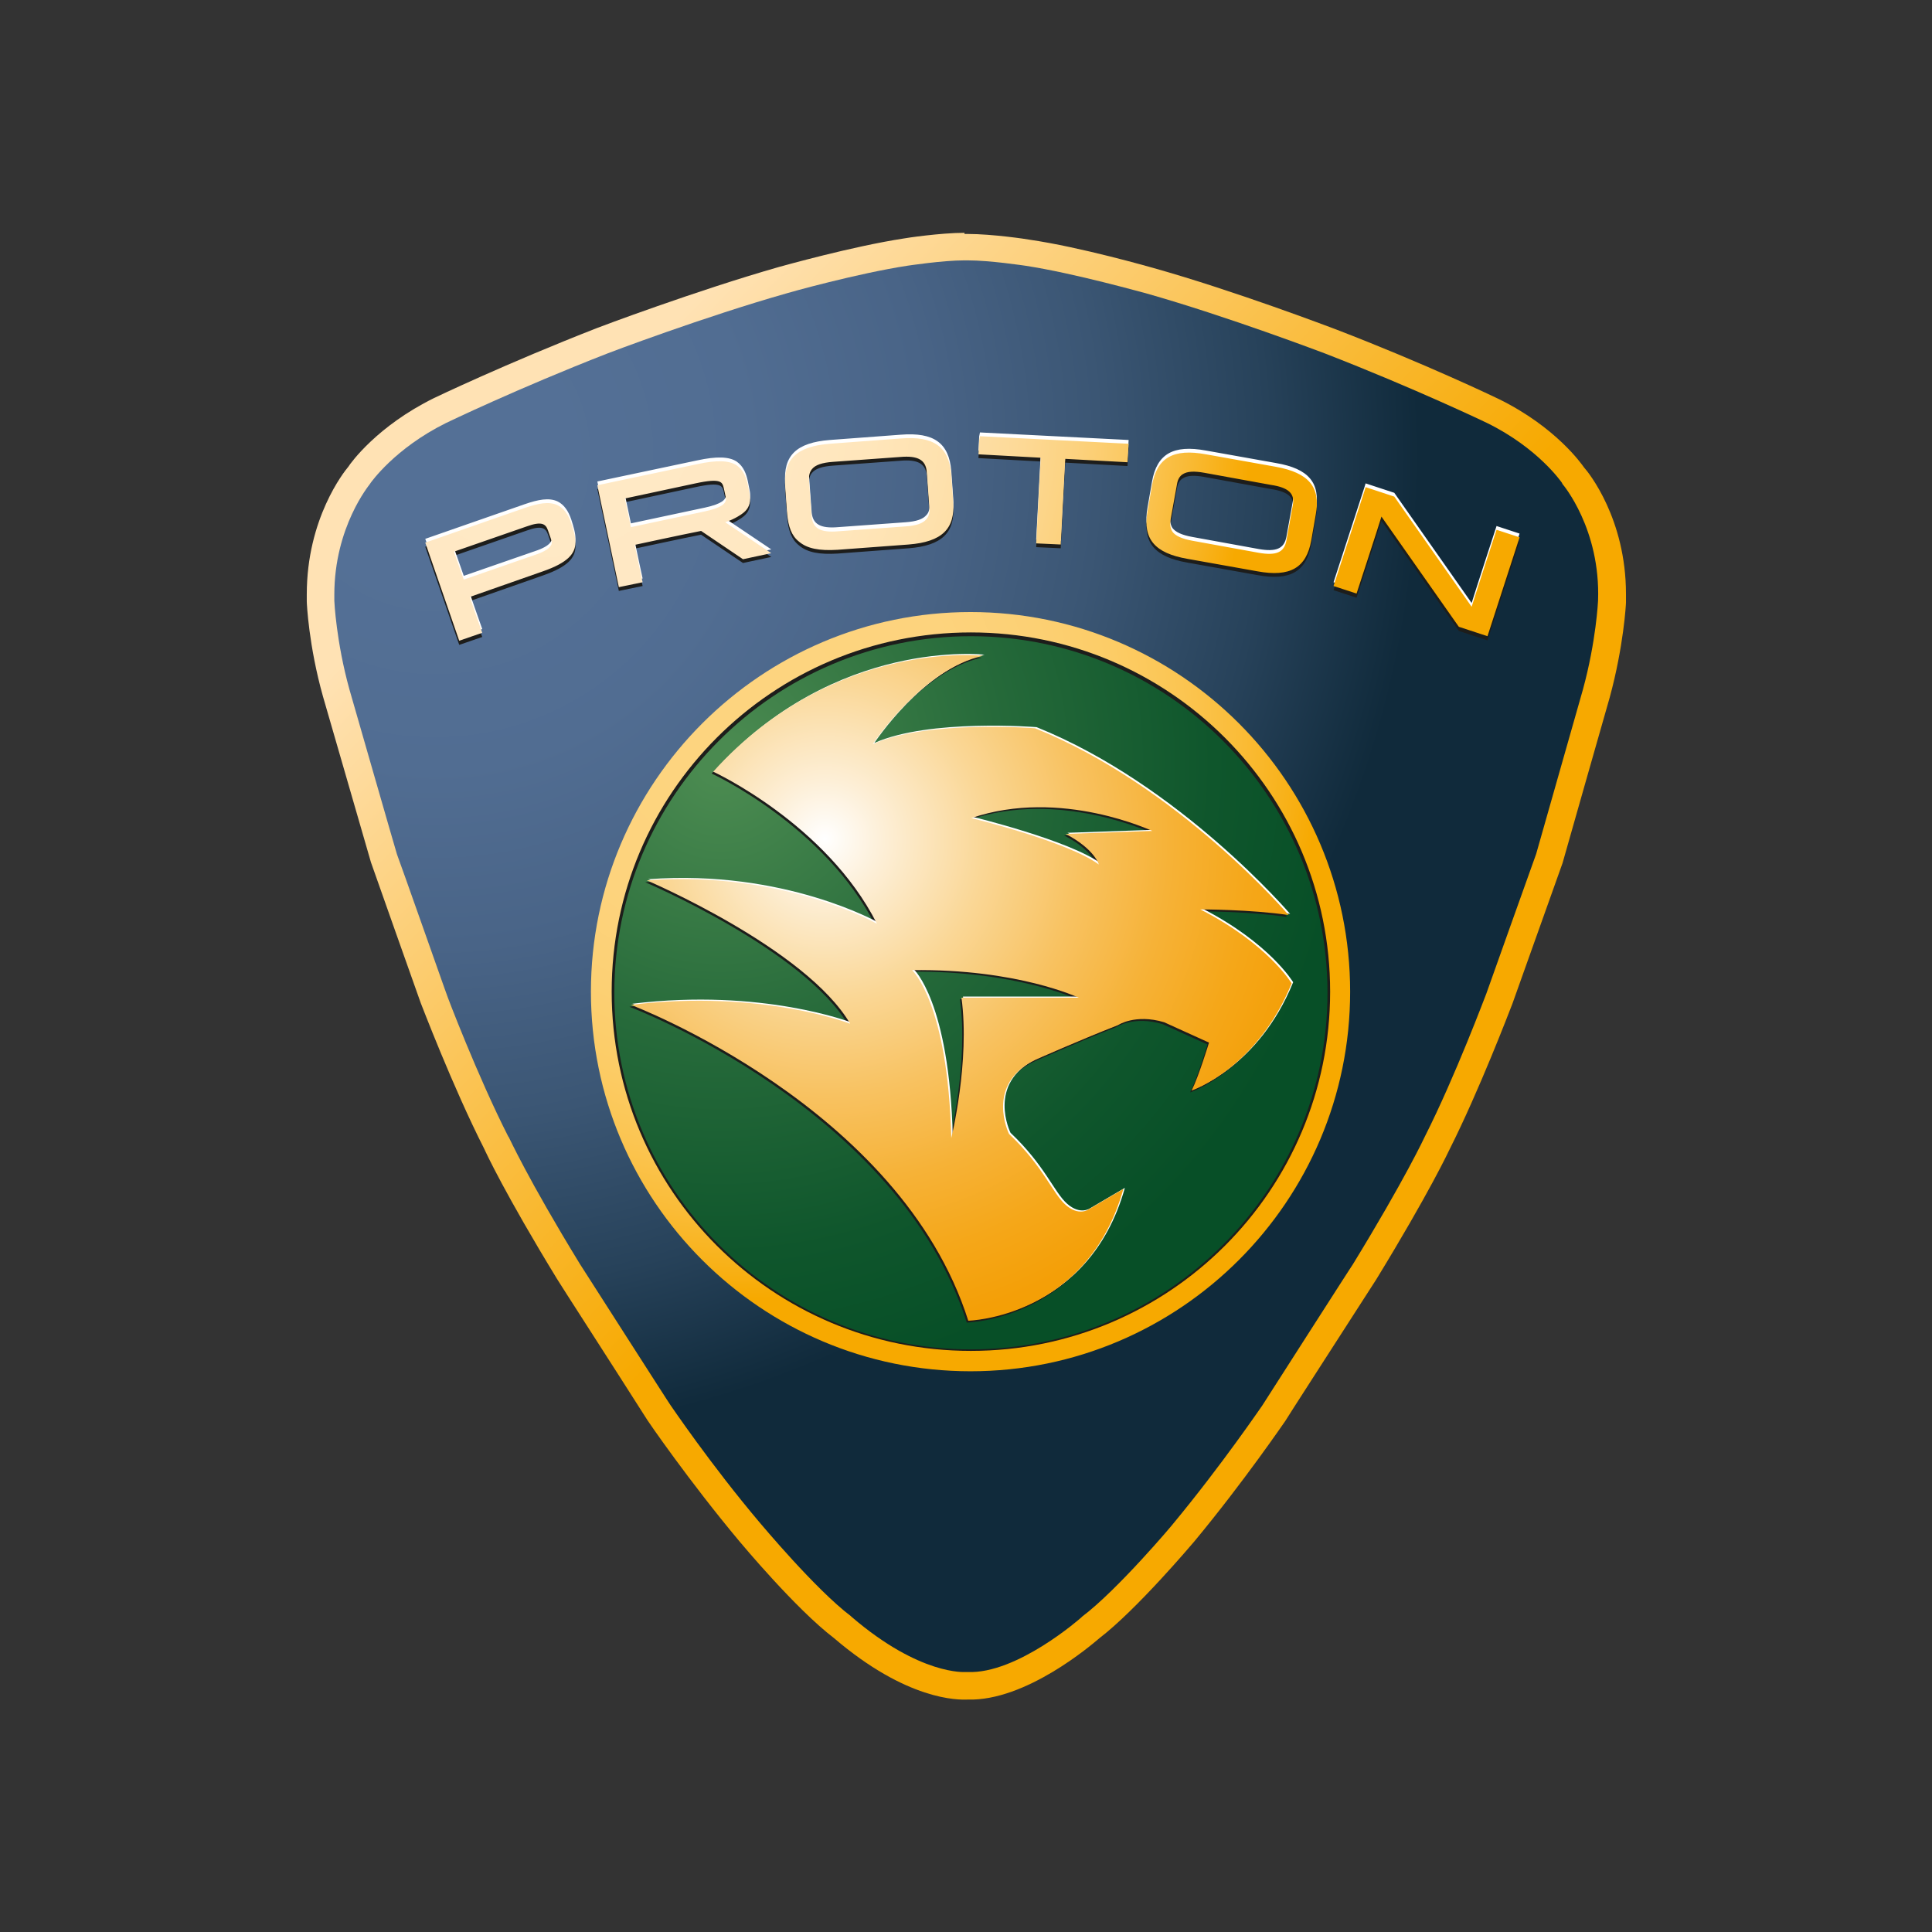
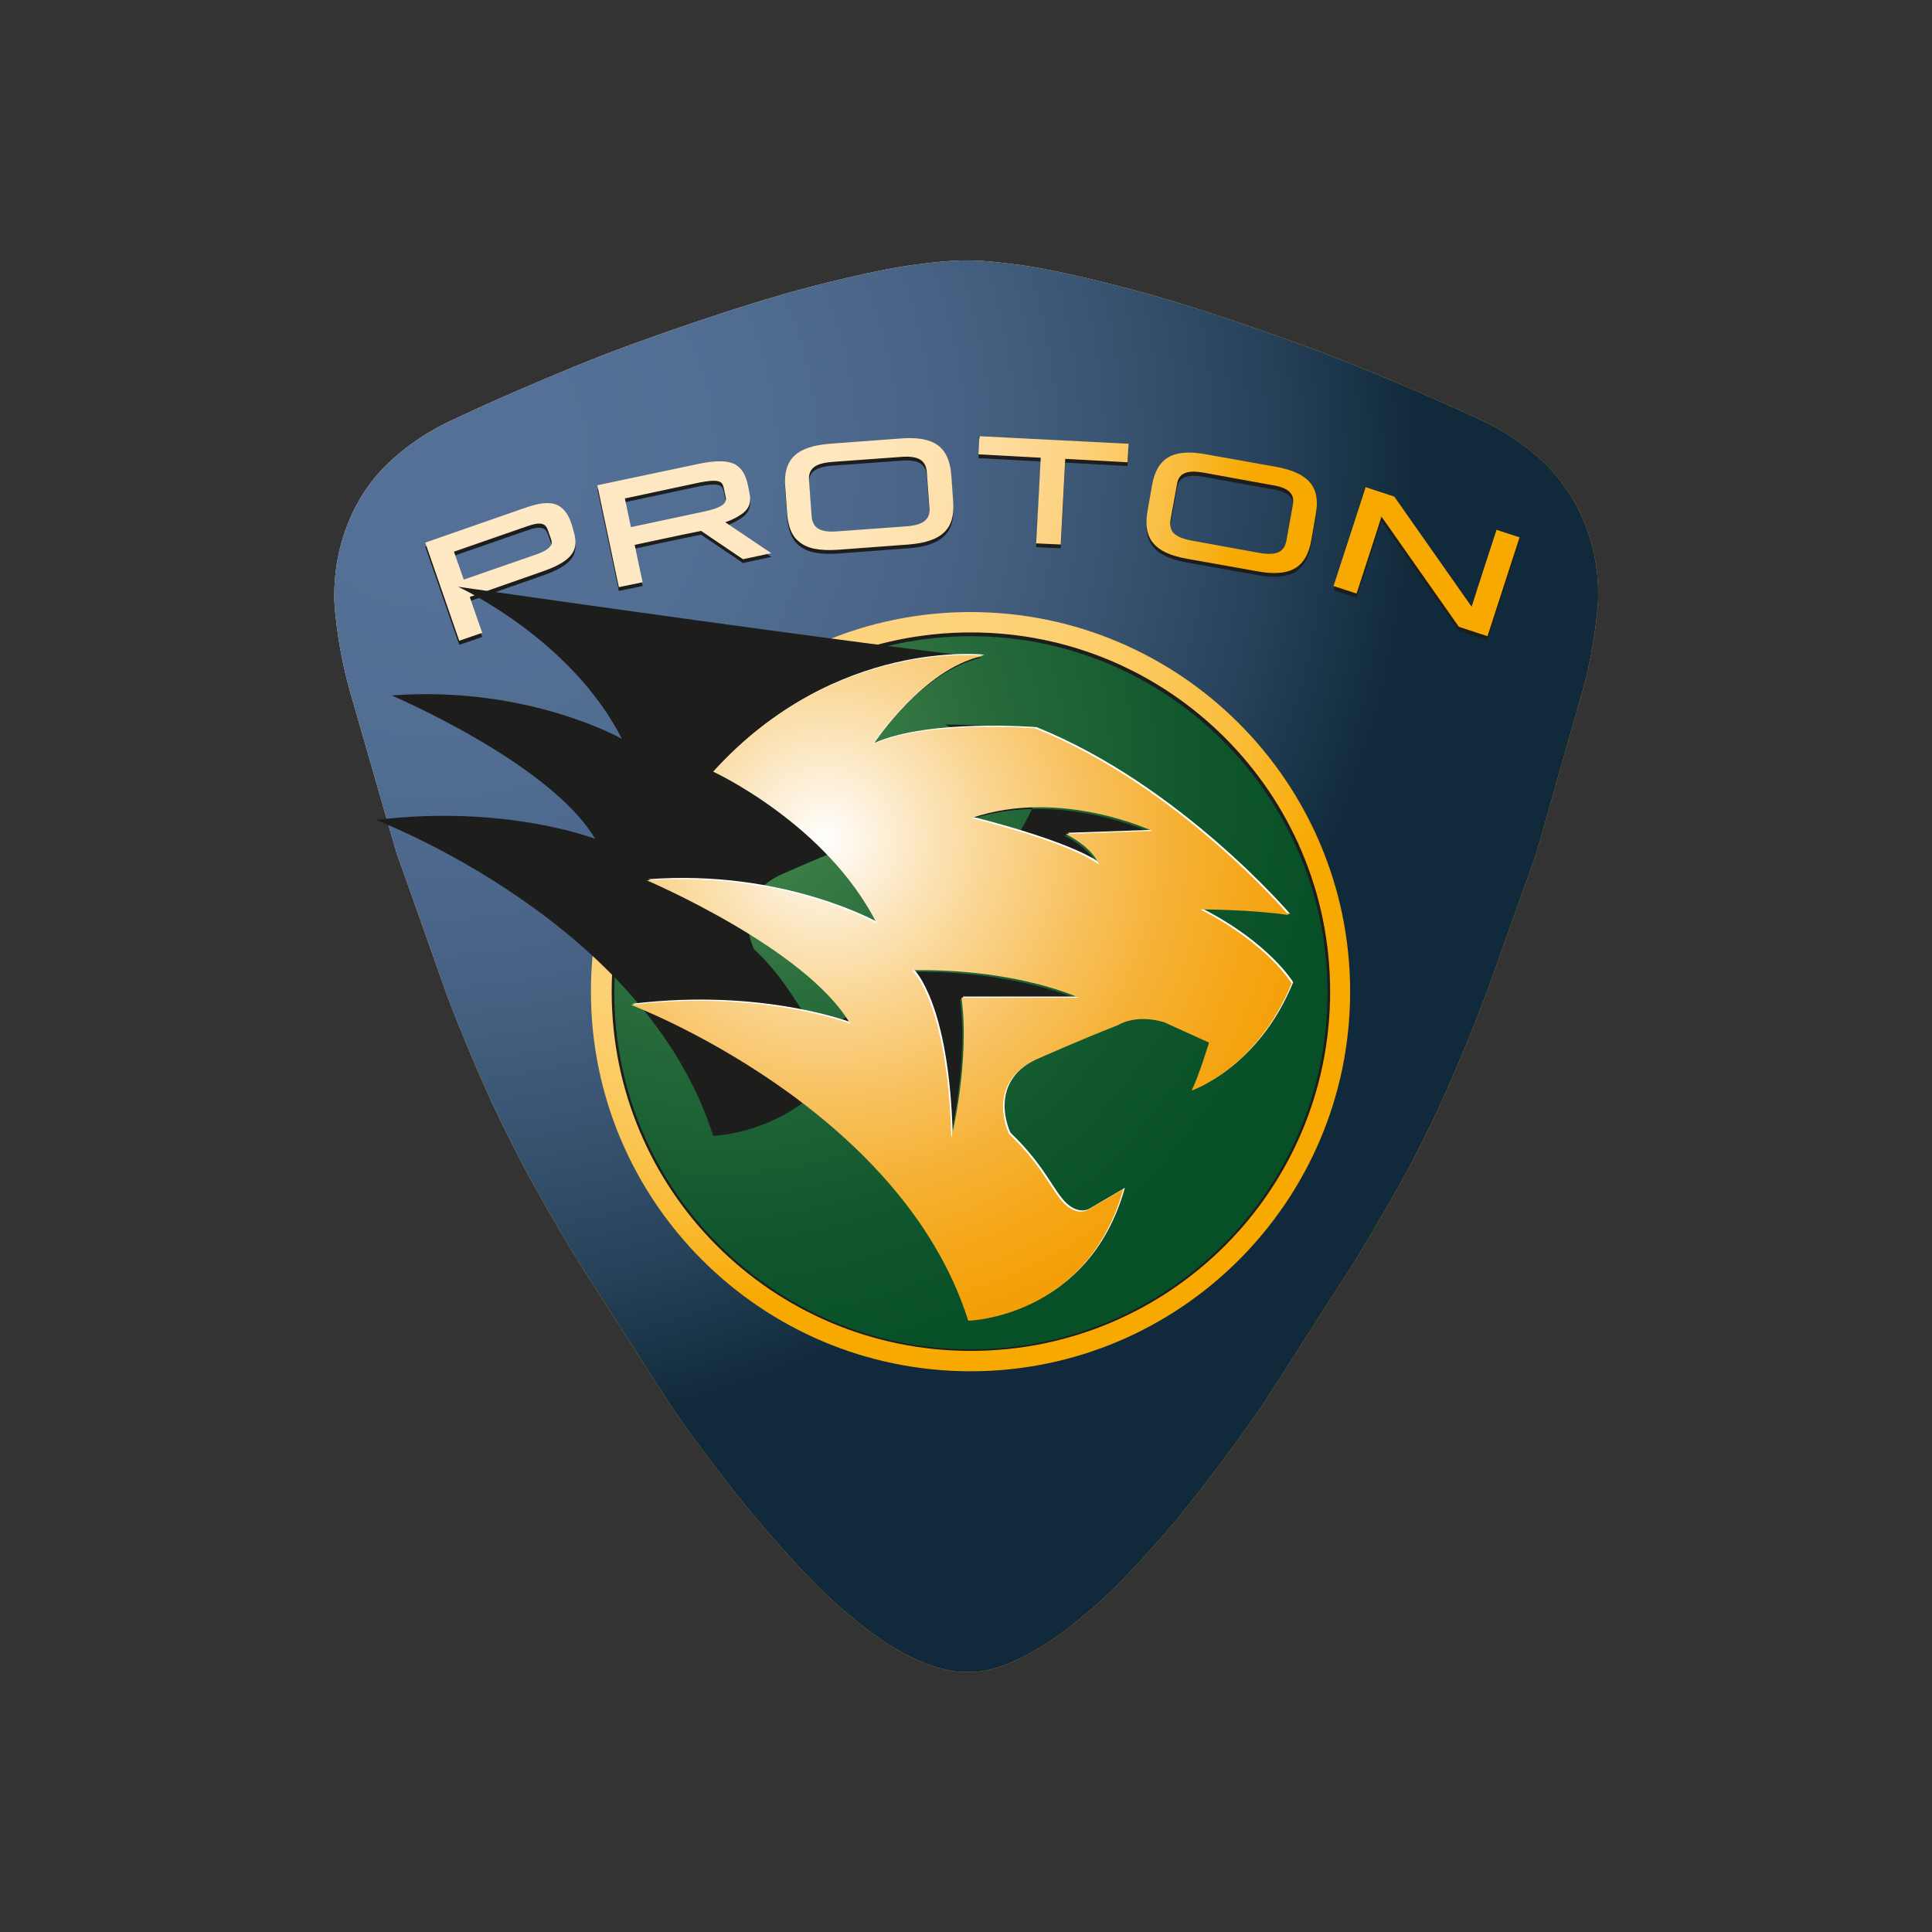
<svg xmlns="http://www.w3.org/2000/svg" version="1.1" id="Layer_1" x="0px" y="0px" viewBox="0 0 512 512" style="enable-background:new 0 0 512 512;" xml:space="preserve">
  <rect x="0" y="0" width="512" height="512" fill="#333333" stroke="none" />
  <style type="text/css">
	.st0{fill-rule:evenodd;clip-rule:evenodd;fill:url(#SVGID_1_);}
	.st1{fill-rule:evenodd;clip-rule:evenodd;fill:url(#SVGID_2_);}
	.st2{fill-rule:evenodd;clip-rule:evenodd;fill:url(#SVGID_3_);}
	.st3{fill:#1D1D1B;}
	.st4{fill:#FFFFFF;}
	.st5{fill:url(#SVGID_4_);}
	.st6{fill:url(#SVGID_5_);}
	.st7{fill:url(#SVGID_6_);}
	.st8{fill-rule:evenodd;clip-rule:evenodd;fill:#1D1D1B;}
	.st9{fill-rule:evenodd;clip-rule:evenodd;fill:#FFFFFF;}
	.st10{fill-rule:evenodd;clip-rule:evenodd;fill:url(#SVGID_7_);}
</style>
  <g>
    <g>
      <g>
        <g>
          <linearGradient id="SVGID_1_" gradientUnits="userSpaceOnUse" x1="151.283" y1="112.832" x2="287.162" y2="246.263">
            <stop offset="0" style="stop-color:#FFE2B4" />
            <stop offset="1" style="stop-color:#F7A900" />
          </linearGradient>
          <path class="st0" d="M98.2,128c0.1-0.1,6.3-9.1,20-15.9c0.2-0.1,19.1-9.2,42.7-18.4c0.2-0.1,25.8-9.8,47.7-16      c0.2-0.1,18.8-5.3,32-7.3c0.1,0,9.2-1.4,15-1.4h0.8c6,0,15.1,1.4,15.2,1.4c13.2,2,31.8,7.3,32,7.3c21.9,6.2,47.3,15.9,47.6,16      c23.7,9.2,42.7,18.3,42.9,18.4c13.6,6.7,19.7,15.7,19.8,15.8l0.1,0.2l0.1,0.2c0.1,0.1,10.1,11.9,9.4,30.9c0,0.1-0.5,10.7-4,23.5      c0,0-12.1,42.6-12.4,43.6c-0.1,0.2-13.2,37-13.2,37c-0.1,0.2-8.2,21.9-16.3,37.9c-0.1,0.2-5.2,11.2-19.1,33.9      c0-0.1-24,37.4-24,37.4c-0.1,0.1-10.6,15.6-23.6,31.3c-0.1,0.2-14.7,17.5-24.1,24.6l-0.1,0.1l-0.1,0.1      c-0.2,0.2-17.1,15.1-30.2,14.5l-0.2,0l-0.3,0c-0.1,0-12,1-30.2-14.6l-0.1-0.1l-0.1-0.1c-9.4-7.1-23.8-24.4-24-24.6      c-13.2-15.6-23.7-31.2-23.8-31.3c0,0.1-24-37.4-24-37.4c-13.9-22.7-18.8-33.6-18.9-33.7l-0.1-0.1c-8.1-15.9-16.4-37.7-16.4-37.9      c0,0.1-12.7-36-13.1-36.9c-0.1-0.2-12.6-43.7-12.6-43.7c-3.5-12.6-4-23.3-4-23.5c0-0.5,0-1.1,0-1.6c0-18,9.3-29.1,9.4-29.3      L98.2,128z" />
          <linearGradient id="SVGID_2_" gradientUnits="userSpaceOnUse" x1="151.292" y1="112.829" x2="287.169" y2="246.257">
            <stop offset="0" style="stop-color:#FFE2B4" />
            <stop offset="1" style="stop-color:#F7A900" />
          </linearGradient>
-           <path class="st1" d="M255.6,61.7c-6.4,0-15.7,1.4-16.1,1.5c-13.7,2.1-32.1,7.3-32.9,7.5c-22.1,6.3-48.1,16.1-48.3,16.2      c-24.1,9.4-43.1,18.5-43.3,18.6c-15,7.4-22,17.1-22.7,18.2c-1.1,1.3-11,13.7-11,33.8l0,1.9c0,0.5,0.5,11.7,4.3,25.2      c0,0,12.7,43.9,12.7,43.9c0,0.1,13.2,37.3,13.2,37.3c0.1,0.2,8.5,22.3,16.8,38.6c0.5,1.1,5.5,11.9,19.3,34.5      c0,0.1,15.1,23.5,24,37.5c0.1,0.2,11,16.1,24.3,32c0.6,0.7,15,18,25.1,25.7c19.4,16.6,32.9,16.4,35.4,16.3      c15.5,0.5,33-14.6,35-16.3c9.9-7.6,24.5-24.9,25.1-25.6c13.2-15.9,24-31.8,24.1-31.9c0-0.1,13.1-20.4,24.1-37.5      c14.2-23.2,19.3-34.2,19.5-34.6c7.8-15.5,15.7-36.2,16.6-38.5c0,0,13.3-37.3,13.3-37.3c0-0.1,12.5-43.9,12.5-43.9      c3.7-13.6,4.3-24.7,4.3-25.1c0,0,0-2.3,0-2.3c0-19.9-9.9-32.2-11.1-33.5c-0.7-1-7.5-10.7-22.5-18.1c-0.8-0.4-19.8-9.5-43.5-18.6      c-1.1-0.4-26.5-10.1-48.2-16.2c-0.8-0.2-19.1-5.5-32.9-7.5c-0.4-0.1-9.7-1.5-16.3-1.5H255.6z" />
        </g>
      </g>
    </g>
    <radialGradient id="SVGID_3_" cx="115.207" cy="120.725" r="261.003" gradientUnits="userSpaceOnUse">
      <stop offset="4.958700e-02" style="stop-color:#547096" />
      <stop offset="0.123" style="stop-color:#547096" />
      <stop offset="0.126" style="stop-color:#547096" />
      <stop offset="0.318" style="stop-color:#516D92" />
      <stop offset="0.499" style="stop-color:#496487" />
      <stop offset="0.674" style="stop-color:#3B5674" />
      <stop offset="0.846" style="stop-color:#27425A" />
      <stop offset="1" style="stop-color:#102A3B" />
    </radialGradient>
    <path class="st2" d="M98.2,128c0.1-0.1,6.3-9.1,20-15.9c0.2-0.1,19.1-9.2,42.7-18.4c0.2-0.1,25.8-9.8,47.7-16   c0.2-0.1,18.8-5.3,32-7.3c0.1,0,9.2-1.4,15-1.4h0.8c6,0,15.1,1.4,15.2,1.4c13.2,2,31.8,7.3,32,7.3c21.9,6.2,47.3,15.9,47.6,16   c23.7,9.2,42.7,18.3,42.9,18.4c13.6,6.7,19.7,15.7,19.8,15.8l0.1,0.2l0.1,0.2c0.1,0.1,10.1,11.9,9.4,30.9c0,0.1-0.5,10.7-4,23.5   c0,0-12.1,42.6-12.4,43.6c-0.1,0.2-13.2,37-13.2,37c-0.1,0.2-8.2,21.9-16.3,37.9c-0.1,0.2-5.2,11.2-19.1,33.9   c0-0.1-24,37.4-24,37.4c-0.1,0.1-10.6,15.6-23.6,31.3c-0.1,0.2-14.7,17.5-24.1,24.6l-0.1,0.1l-0.1,0.1   c-0.2,0.2-17.1,15.1-30.2,14.5l-0.2,0l-0.3,0c-0.1,0-12,1-30.2-14.6l-0.1-0.1l-0.1-0.1c-9.4-7.1-23.8-24.4-24-24.6   c-13.2-15.6-23.7-31.2-23.8-31.3c0,0.1-24-37.4-24-37.4c-13.9-22.7-18.8-33.6-18.9-33.7l-0.1-0.1c-8.1-15.9-16.4-37.7-16.4-37.9   c0,0.1-12.7-36-13.1-36.9c-0.1-0.2-12.6-43.7-12.6-43.7c-3.5-12.6-4-23.3-4-23.5c0-0.5,0-1.1,0-1.6c0-18,9.3-29.1,9.4-29.3   L98.2,128z" />
    <path class="st3" d="M396.6,141.5c0,0-5.6,17.1-6.6,20.4c-2.1-3-20.5-29.2-20.5-29.2l-7.6-2.5l-0.3,1l-8.2,25.2l6.1,2   c0,0,5.6-17.1,6.6-20.4c2.1,3,20.5,29.2,20.5,29.2l7.6,2.5l8.5-26.2L396.6,141.5z M147.8,135c-2.3-1.1-5.2-0.5-8.7,0.7l-26.4,9.2   l9,26l6.1-2.1c0,0-2.8-7.9-3.3-9.5c1.7-0.6,19.4-6.8,19.4-6.8c6.6-2.3,8.6-4.7,8.6-7.7c0-1.5-0.5-3.1-1.1-5   C150.6,137.3,149.4,135.7,147.8,135z M146,145.6c-0.4,0.8-1.6,1.6-3.5,2.3c0,0-15.6,5.4-19.6,6.8c-0.5-1.4-2.1-6-2.6-7.4   c1.7-0.6,19.3-6.7,19.3-6.7c3.9-1.4,5-0.7,5.6,1l0.8,2.3c0.1,0.3,0.2,0.6,0.2,0.9C146.2,145.1,146.2,145.3,146,145.6z M259.5,117.6   l-0.2,3.8c0,0,14.7,0.8,16.5,0.9c-0.1,1.9-1.2,22.7-1.2,22.7l6.5,0.3c0,0,1.1-20.8,1.2-22.7c1.8,0.1,16.5,0.9,16.5,0.9l0.3-4.9   l-39.4-2L259.5,117.6z M252.1,126.8c-0.6-7.4-4.6-10.3-13.4-9.6l-18.8,1.4c-8.8,0.7-12.4,4.1-11.8,11.5l0.5,7   c0.3,3.5,1.2,5.9,3.1,7.4c2.2,1.9,5.4,2.5,10.3,2.2l18.8-1.4c8.8-0.7,12.4-4.1,11.8-11.5L252.1,126.8z M245.5,138.6   c-0.9,1.1-2.7,1.7-5.5,1.9l-17.9,1.3c-4.7,0.4-6.7-0.8-7-3.9l-0.7-9.6c-0.1-1.3,0.2-2.3,0.8-3c0.9-1.1,2.7-1.7,5.5-1.9l17.9-1.3   c4.7-0.4,6.7,0.8,7,3.9l0.7,9.6C246.4,136.9,246.2,137.9,245.5,138.6z M338.1,124.7l-18.5-3.3c-8.7-1.6-13,0.9-14.3,8.2l-1.2,6.9   c-1.3,7.3,1.9,11.1,10.6,12.6l18.5,3.3c8.7,1.6,13-0.9,14.3-8.2l1.2-6.9C350,130.1,346.9,126.3,338.1,124.7z M342.6,135l-1.7,9.4   c-0.6,3.1-2.7,4-7.3,3.2l-17.6-3.2c-2.8-0.5-4.5-1.3-5.3-2.4c-0.5-0.8-0.7-1.8-0.5-3.1l1.7-9.4c0.2-1.3,0.7-2.2,1.5-2.7   c1.2-0.8,3-0.9,5.8-0.4l17.6,3.2C341.5,130.3,343.2,131.9,342.6,135z M196.6,137.2c1.3-0.9,2.2-2.1,2.2-4.1c0-0.5-0.1-1-0.2-1.5   l-0.4-2c-0.4-1.9-1.1-4-3-5.3c-2-1.3-5.3-1.4-10.4-0.3l-26.5,5.6l5.7,27l6.3-1.3c0,0-1.8-8.3-2.1-9.9c1.4-0.3,12.5-2.7,17.6-3.7   l11.1,7.5l7.5-1.6l-12.2-8.2C194.9,138.5,196.6,137.2,196.6,137.2z M186.9,136.5c0,0-17.9,3.8-19.7,4.2c-0.3-1.4-1.3-6.2-1.6-7.6   c1.8-0.4,18.7-4,18.7-4c6.9-1.5,7.1-0.3,7.5,1.2l0.5,2.3c0,0.2,0.1,0.4,0.1,0.7C192.3,134.4,191.4,135.6,186.9,136.5z" />
-     <path class="st4" d="M396.6,139.4c0,0-5.6,17.1-6.6,20.4c-2.1-3-20.5-29.2-20.5-29.2l-7.6-2.5l-0.3,1l-8.2,25.2l6.1,2   c0,0,5.6-17.1,6.6-20.4c2.1,3,20.5,29.2,20.5,29.2l7.6,2.5l8.5-26.2L396.6,139.4z M147.8,132.9c-2.3-1.1-5.2-0.5-8.7,0.7l-26.4,9.2   l9,26l6.1-2.1c0,0-2.8-7.9-3.3-9.5c1.7-0.6,19.4-6.8,19.4-6.8c6.6-2.3,8.6-4.7,8.6-7.7c0-1.5-0.5-3.1-1.1-5   C150.6,135.3,149.4,133.7,147.8,132.9z M146,143.5c-0.4,0.8-1.6,1.6-3.5,2.3c0,0-15.6,5.4-19.6,6.8c-0.5-1.4-2.1-6-2.6-7.4   c1.7-0.6,19.3-6.7,19.3-6.7c3.9-1.4,5-0.7,5.6,1l0.8,2.3c0.1,0.3,0.2,0.6,0.2,0.9C146.2,143,146.2,143.3,146,143.5z M259.5,115.6   l-0.2,3.8c0,0,14.7,0.8,16.5,0.9c-0.1,1.9-1.2,22.7-1.2,22.7l6.5,0.3c0,0,1.1-20.8,1.2-22.7c1.8,0.1,16.5,0.9,16.5,0.9l0.3-4.9   l-39.4-2L259.5,115.6z M252.1,124.8c-0.6-7.4-4.6-10.3-13.4-9.6l-18.8,1.4c-8.8,0.7-12.4,4.1-11.8,11.5l0.5,7   c0.3,3.5,1.2,5.9,3.1,7.4c2.2,1.9,5.4,2.5,10.3,2.2l18.8-1.4c8.8-0.7,12.4-4.1,11.8-11.5L252.1,124.8z M245.5,136.5   c-0.9,1.1-2.7,1.7-5.5,1.9l-17.9,1.3c-4.7,0.4-6.7-0.8-7-3.9l-0.7-9.6c-0.1-1.3,0.2-2.3,0.8-3c0.9-1.1,2.7-1.7,5.5-1.9l17.9-1.3   c4.7-0.4,6.7,0.8,7,3.9l0.7,9.6C246.4,134.8,246.2,135.8,245.5,136.5z M338.1,122.7l-18.5-3.3c-8.7-1.6-13,0.9-14.3,8.2l-1.2,6.9   c-1.3,7.3,1.9,11.1,10.6,12.6l18.5,3.3c8.7,1.6,13-0.9,14.3-8.2l1.2-6.9C350,128,346.9,124.2,338.1,122.7z M342.6,132.9l-1.7,9.4   c-0.6,3.1-2.7,4-7.3,3.2l-17.6-3.2c-2.8-0.5-4.5-1.3-5.3-2.4c-0.5-0.8-0.7-1.8-0.5-3.1l1.7-9.4c0.2-1.3,0.7-2.2,1.5-2.7   c1.2-0.8,3-0.9,5.8-0.4l17.6,3.2C341.5,128.2,343.2,129.8,342.6,132.9z M196.6,135.2c1.3-0.9,2.2-2.1,2.2-4.1c0-0.5-0.1-1-0.2-1.5   l-0.4-2c-0.4-1.9-1.1-4-3-5.3c-2-1.3-5.3-1.4-10.4-0.3l-26.5,5.6l5.7,27l6.3-1.3c0,0-1.8-8.3-2.1-9.9c1.4-0.3,12.5-2.7,17.6-3.7   l11.1,7.5l7.5-1.6l-12.2-8.2C194.9,136.5,196.6,135.2,196.6,135.2z M186.9,134.5c0,0-17.9,3.8-19.7,4.2c-0.3-1.4-1.3-6.2-1.6-7.6   c1.8-0.4,18.7-4,18.7-4c6.9-1.5,7.1-0.3,7.5,1.2l0.5,2.3c0,0.2,0.1,0.4,0.1,0.7C192.3,132.4,191.4,133.5,186.9,134.5z" />
    <radialGradient id="SVGID_4_" cx="143.564" cy="105.479" r="188.33" gradientUnits="userSpaceOnUse">
      <stop offset="0.114" style="stop-color:#FFE9C6" />
      <stop offset="0.335" style="stop-color:#FFE8C3" />
      <stop offset="0.466" style="stop-color:#FFE6BB" />
      <stop offset="0.574" style="stop-color:#FEE1AD" />
      <stop offset="0.668" style="stop-color:#FDDA99" />
      <stop offset="0.755" style="stop-color:#FCD27F" />
      <stop offset="0.835" style="stop-color:#FBC85F" />
      <stop offset="0.91" style="stop-color:#F9BB38" />
      <stop offset="0.981" style="stop-color:#F8AD0D" />
      <stop offset="1" style="stop-color:#F7A900" />
    </radialGradient>
    <path class="st5" d="M396.6,140.4c0,0-5.6,17.1-6.6,20.4c-2.1-3-20.5-29.2-20.5-29.2l-7.6-2.5l-0.3,1l-8.2,25.2l6.1,2   c0,0,5.6-17.1,6.6-20.4c2.1,3,20.5,29.2,20.5,29.2l7.6,2.5l8.5-26.2L396.6,140.4z M147.8,133.9c-2.3-1.1-5.2-0.5-8.7,0.7l-26.4,9.2   l9,26l6.1-2.1c0,0-2.8-7.9-3.3-9.5c1.7-0.6,19.4-6.8,19.4-6.8c6.6-2.3,8.6-4.7,8.6-7.7c0-1.5-0.5-3.1-1.1-5   C150.6,136.3,149.4,134.7,147.8,133.9z M146,144.5c-0.4,0.8-1.6,1.6-3.5,2.3c0,0-15.6,5.4-19.6,6.8c-0.5-1.4-2.1-6-2.6-7.4   c1.7-0.6,19.3-6.7,19.3-6.7c3.9-1.4,5-0.7,5.6,1l0.8,2.3c0.1,0.3,0.2,0.6,0.2,0.9C146.2,144,146.2,144.3,146,144.5z M259.5,116.6   l-0.2,3.8c0,0,14.7,0.8,16.5,0.9c-0.1,1.9-1.2,22.7-1.2,22.7l6.5,0.3c0,0,1.1-20.8,1.2-22.7c1.8,0.1,16.5,0.9,16.5,0.9l0.3-4.9   l-39.4-2L259.5,116.6z M252.1,125.8c-0.6-7.4-4.6-10.3-13.4-9.6l-18.8,1.4c-8.8,0.7-12.4,4.1-11.8,11.5l0.5,7   c0.3,3.5,1.2,5.9,3.1,7.4c2.2,1.9,5.4,2.5,10.3,2.2l18.8-1.4c8.8-0.7,12.4-4.1,11.8-11.5L252.1,125.8z M245.5,137.6   c-0.9,1.1-2.7,1.7-5.5,1.9l-17.9,1.3c-4.7,0.4-6.7-0.8-7-3.9l-0.7-9.6c-0.1-1.3,0.2-2.3,0.8-3c0.9-1.1,2.7-1.7,5.5-1.9l17.9-1.3   c4.7-0.4,6.7,0.8,7,3.9l0.7,9.6C246.4,135.8,246.2,136.8,245.5,137.6z M338.1,123.7l-18.5-3.3c-8.7-1.6-13,0.9-14.3,8.2l-1.2,6.9   c-1.3,7.3,1.9,11.1,10.6,12.6l18.5,3.3c8.7,1.6,13-0.9,14.3-8.2l1.2-6.9C350,129.1,346.9,125.3,338.1,123.7z M342.6,133.9l-1.7,9.4   c-0.6,3.1-2.7,4-7.3,3.2l-17.6-3.2c-2.8-0.5-4.5-1.3-5.3-2.4c-0.5-0.8-0.7-1.8-0.5-3.1l1.7-9.4c0.2-1.3,0.7-2.2,1.5-2.7   c1.2-0.8,3-0.9,5.8-0.4l17.6,3.2C341.5,129.2,343.2,130.8,342.6,133.9z M196.6,136.2c1.3-0.9,2.2-2.1,2.2-4.1c0-0.5-0.1-1-0.2-1.5   l-0.4-2c-0.4-1.9-1.1-4-3-5.3c-2-1.3-5.3-1.4-10.4-0.3l-26.5,5.6l5.7,27l6.3-1.3c0,0-1.8-8.3-2.1-9.9c1.4-0.3,12.5-2.7,17.6-3.7   l11.1,7.5l7.5-1.6l-12.2-8.2C194.9,137.5,196.6,136.2,196.6,136.2z M186.9,135.5c0,0-17.9,3.8-19.7,4.2c-0.3-1.4-1.3-6.2-1.6-7.6   c1.8-0.4,18.7-4,18.7-4c6.9-1.5,7.1-0.3,7.5,1.2l0.5,2.3c0,0.2,0.1,0.4,0.1,0.7C192.3,133.4,191.4,134.5,186.9,135.5z" />
    <radialGradient id="SVGID_5_" cx="191.037" cy="201.931" r="165.903" gradientUnits="userSpaceOnUse">
      <stop offset="3.471100e-02" style="stop-color:#4A8A50" />
      <stop offset="0.444" style="stop-color:#266A3A" />
      <stop offset="0.785" style="stop-color:#0F562C" />
      <stop offset="1" style="stop-color:#074F27" />
    </radialGradient>
    <path class="st6" d="M161.7,262.8c0-52.7,42.9-95.5,95.5-95.5c52.7,0,95.5,42.9,95.5,95.5c0,52.7-42.9,95.5-95.5,95.5   C204.6,358.4,161.7,315.5,161.7,262.8z" />
    <g>
      <path class="st3" d="M160.7,263.1c0,53.2,43.3,96.6,96.6,96.6c53.2,0,96.6-43.3,96.6-96.6c0-53.2-43.3-96.6-96.6-96.6    C204,166.5,160.7,209.9,160.7,263.1z M162.8,263.1c0-52.1,42.4-94.5,94.5-94.5c52.1,0,94.5,42.4,94.5,94.5    c0,52.1-42.4,94.5-94.5,94.5C205.2,357.6,162.8,315.2,162.8,263.1z" />
    </g>
    <radialGradient id="SVGID_6_" cx="197.726" cy="190.679" r="153.561" gradientUnits="userSpaceOnUse">
      <stop offset="0.114" style="stop-color:#FDD47F" />
      <stop offset="0.369" style="stop-color:#FDD37D" />
      <stop offset="0.52" style="stop-color:#FCD074" />
      <stop offset="0.643" style="stop-color:#FCCC66" />
      <stop offset="0.752" style="stop-color:#FBC552" />
      <stop offset="0.852" style="stop-color:#FABC38" />
      <stop offset="0.943" style="stop-color:#F8B118" />
      <stop offset="1" style="stop-color:#F7A900" />
    </radialGradient>
    <path class="st7" d="M156.6,262.8c0,55.5,45.1,100.6,100.6,100.6c55.5,0,100.6-45.1,100.6-100.6c0-55.5-45.1-100.6-100.6-100.6   C201.8,162.2,156.6,207.3,156.6,262.8z M352.5,262.8c0,52.6-42.6,95.2-95.2,95.2c-52.6,0-95.2-42.6-95.2-95.2   c0-52.6,42.6-95.2,95.2-95.2C309.8,167.6,352.5,210.2,352.5,262.8z" />
-     <path class="st8" d="M260.1,174.3c-16.1,3.5-29.2,23.4-29.2,23.4c14.6-6.5,43-4.2,43-4.2c38,15.3,67.2,49.5,67.2,49.5   c-10-1.5-23.4-1.5-23.4-1.5c18,9.2,24.2,19.6,24.2,19.6c-9.2,22.6-26.5,28.4-26.5,28.4c1.9-3.8,4.6-12.7,4.6-12.7l-11.9-5.4   c-7.7-2.3-12.3,0.8-12.3,0.8c-10.7,4.2-21.9,9.2-21.9,9.2c-13.4,6.5-6.9,19.6-6.9,19.6c9.1,8.6,11.5,15.7,15,18.8   c3.5,3.1,6.1,1.2,6.1,1.2l9.2-5.4c-9.6,34.2-41.1,34.9-41.1,34.9c-18-56.8-89.4-83.7-89.4-83.7c34.5-4.2,58.1,5,58.1,5   c-11.7-20-53.9-38-53.9-38c36.1-2.7,61,11.5,61,11.5c-13.4-26.5-43.4-40.3-43.4-40.3C220.5,169.7,260.1,174.3,260.1,174.3z    M241.3,257.5c0,0,9.5,8.5,10.4,44.5c0,0,5-20.3,2.7-37.2h31.1C285.4,264.8,269.3,257.2,241.3,257.5z M257,217.2   c0,0,25.5,6.2,33.8,12.3c0,0-1.1-4.1-8.8-8.1l23-0.8C304.9,220.7,280.8,209.2,257,217.2z" />
+     <path class="st8" d="M260.1,174.3c-16.1,3.5-29.2,23.4-29.2,23.4c14.6-6.5,43-4.2,43-4.2c-10-1.5-23.4-1.5-23.4-1.5c18,9.2,24.2,19.6,24.2,19.6c-9.2,22.6-26.5,28.4-26.5,28.4c1.9-3.8,4.6-12.7,4.6-12.7l-11.9-5.4   c-7.7-2.3-12.3,0.8-12.3,0.8c-10.7,4.2-21.9,9.2-21.9,9.2c-13.4,6.5-6.9,19.6-6.9,19.6c9.1,8.6,11.5,15.7,15,18.8   c3.5,3.1,6.1,1.2,6.1,1.2l9.2-5.4c-9.6,34.2-41.1,34.9-41.1,34.9c-18-56.8-89.4-83.7-89.4-83.7c34.5-4.2,58.1,5,58.1,5   c-11.7-20-53.9-38-53.9-38c36.1-2.7,61,11.5,61,11.5c-13.4-26.5-43.4-40.3-43.4-40.3C220.5,169.7,260.1,174.3,260.1,174.3z    M241.3,257.5c0,0,9.5,8.5,10.4,44.5c0,0,5-20.3,2.7-37.2h31.1C285.4,264.8,269.3,257.2,241.3,257.5z M257,217.2   c0,0,25.5,6.2,33.8,12.3c0,0-1.1-4.1-8.8-8.1l23-0.8C304.9,220.7,280.8,209.2,257,217.2z" />
    <path class="st9" d="M260.9,173.5c-16.1,3.5-29.2,23.4-29.2,23.4c14.6-6.5,43-4.2,43-4.2c38,15.3,67.2,49.5,67.2,49.5   c-10-1.5-23.4-1.5-23.4-1.5c18,9.2,24.2,19.6,24.2,19.6c-9.2,22.6-26.5,28.4-26.5,28.4c1.9-3.8,4.6-12.7,4.6-12.7l-11.9-5.4   c-7.7-2.3-12.3,0.8-12.3,0.8c-10.7,4.2-21.9,9.2-21.9,9.2c-13.4,6.5-6.9,19.6-6.9,19.6c9.1,8.6,11.5,15.7,15,18.8   c3.5,3.1,6.1,1.2,6.1,1.2l9.2-5.4c-9.6,34.2-41.1,34.9-41.1,34.9c-18-56.8-89.4-83.7-89.4-83.7c34.5-4.2,58.1,5,58.1,5   c-11.7-20-53.9-38-53.9-38c36.1-2.7,61,11.5,61,11.5c-13.4-26.5-43.4-40.3-43.4-40.3C221.4,168.9,260.9,173.5,260.9,173.5z    M242.1,256.8c0,0,9.5,8.5,10.4,44.5c0,0,5-20.3,2.7-37.2h31.1C286.3,264.1,270.1,256.4,242.1,256.8z M257.9,216.5   c0,0,25.5,6.2,33.8,12.3c0,0-1.1-4.1-8.8-8.1l23-0.8C305.8,220,281.7,208.5,257.9,216.5z" />
    <radialGradient id="SVGID_7_" cx="218.553" cy="222.313" r="144.156" gradientUnits="userSpaceOnUse">
      <stop offset="0" style="stop-color:#FFFFFF" />
      <stop offset="0.107" style="stop-color:#FDEFD7" />
      <stop offset="0.293" style="stop-color:#FAD796" />
      <stop offset="0.471" style="stop-color:#F8C261" />
      <stop offset="0.635" style="stop-color:#F6B237" />
      <stop offset="0.783" style="stop-color:#F5A719" />
      <stop offset="0.91" style="stop-color:#F49F07" />
      <stop offset="1" style="stop-color:#F49D00" />
    </radialGradient>
    <path class="st10" d="M260.5,173.8c-16.1,3.5-29.2,23.4-29.2,23.4c14.6-6.5,43-4.2,43-4.2c38,15.3,67.2,49.5,67.2,49.5   c-10-1.5-23.4-1.5-23.4-1.5c18,9.2,24.2,19.6,24.2,19.6c-9.2,22.6-26.5,28.4-26.5,28.4c1.9-3.8,4.6-12.7,4.6-12.7l-11.9-5.4   c-7.7-2.3-12.3,0.8-12.3,0.8c-10.7,4.2-21.9,9.2-21.9,9.2c-13.4,6.5-6.9,19.6-6.9,19.6c9.1,8.6,11.5,15.7,15,18.8   c3.5,3.1,6.1,1.2,6.1,1.2l9.2-5.4c-9.6,34.2-41.1,34.9-41.1,34.9c-18-56.8-89.4-83.7-89.4-83.7c34.5-4.2,58.1,5,58.1,5   c-11.7-20-53.9-38-53.9-38c36.1-2.7,61,11.5,61,11.5c-13.4-26.5-43.4-40.3-43.4-40.3C221,169.2,260.5,173.8,260.5,173.8z    M241.7,257.1c0,0,9.5,8.5,10.4,44.5c0,0,5-20.3,2.7-37.2h31.1C285.8,264.4,269.7,256.7,241.7,257.1z M257.4,216.8   c0,0,25.5,6.2,33.8,12.3c0,0-1.1-4.1-8.8-8.1l23-0.8C305.4,220.3,281.2,208.7,257.4,216.8z" />
  </g>
</svg>